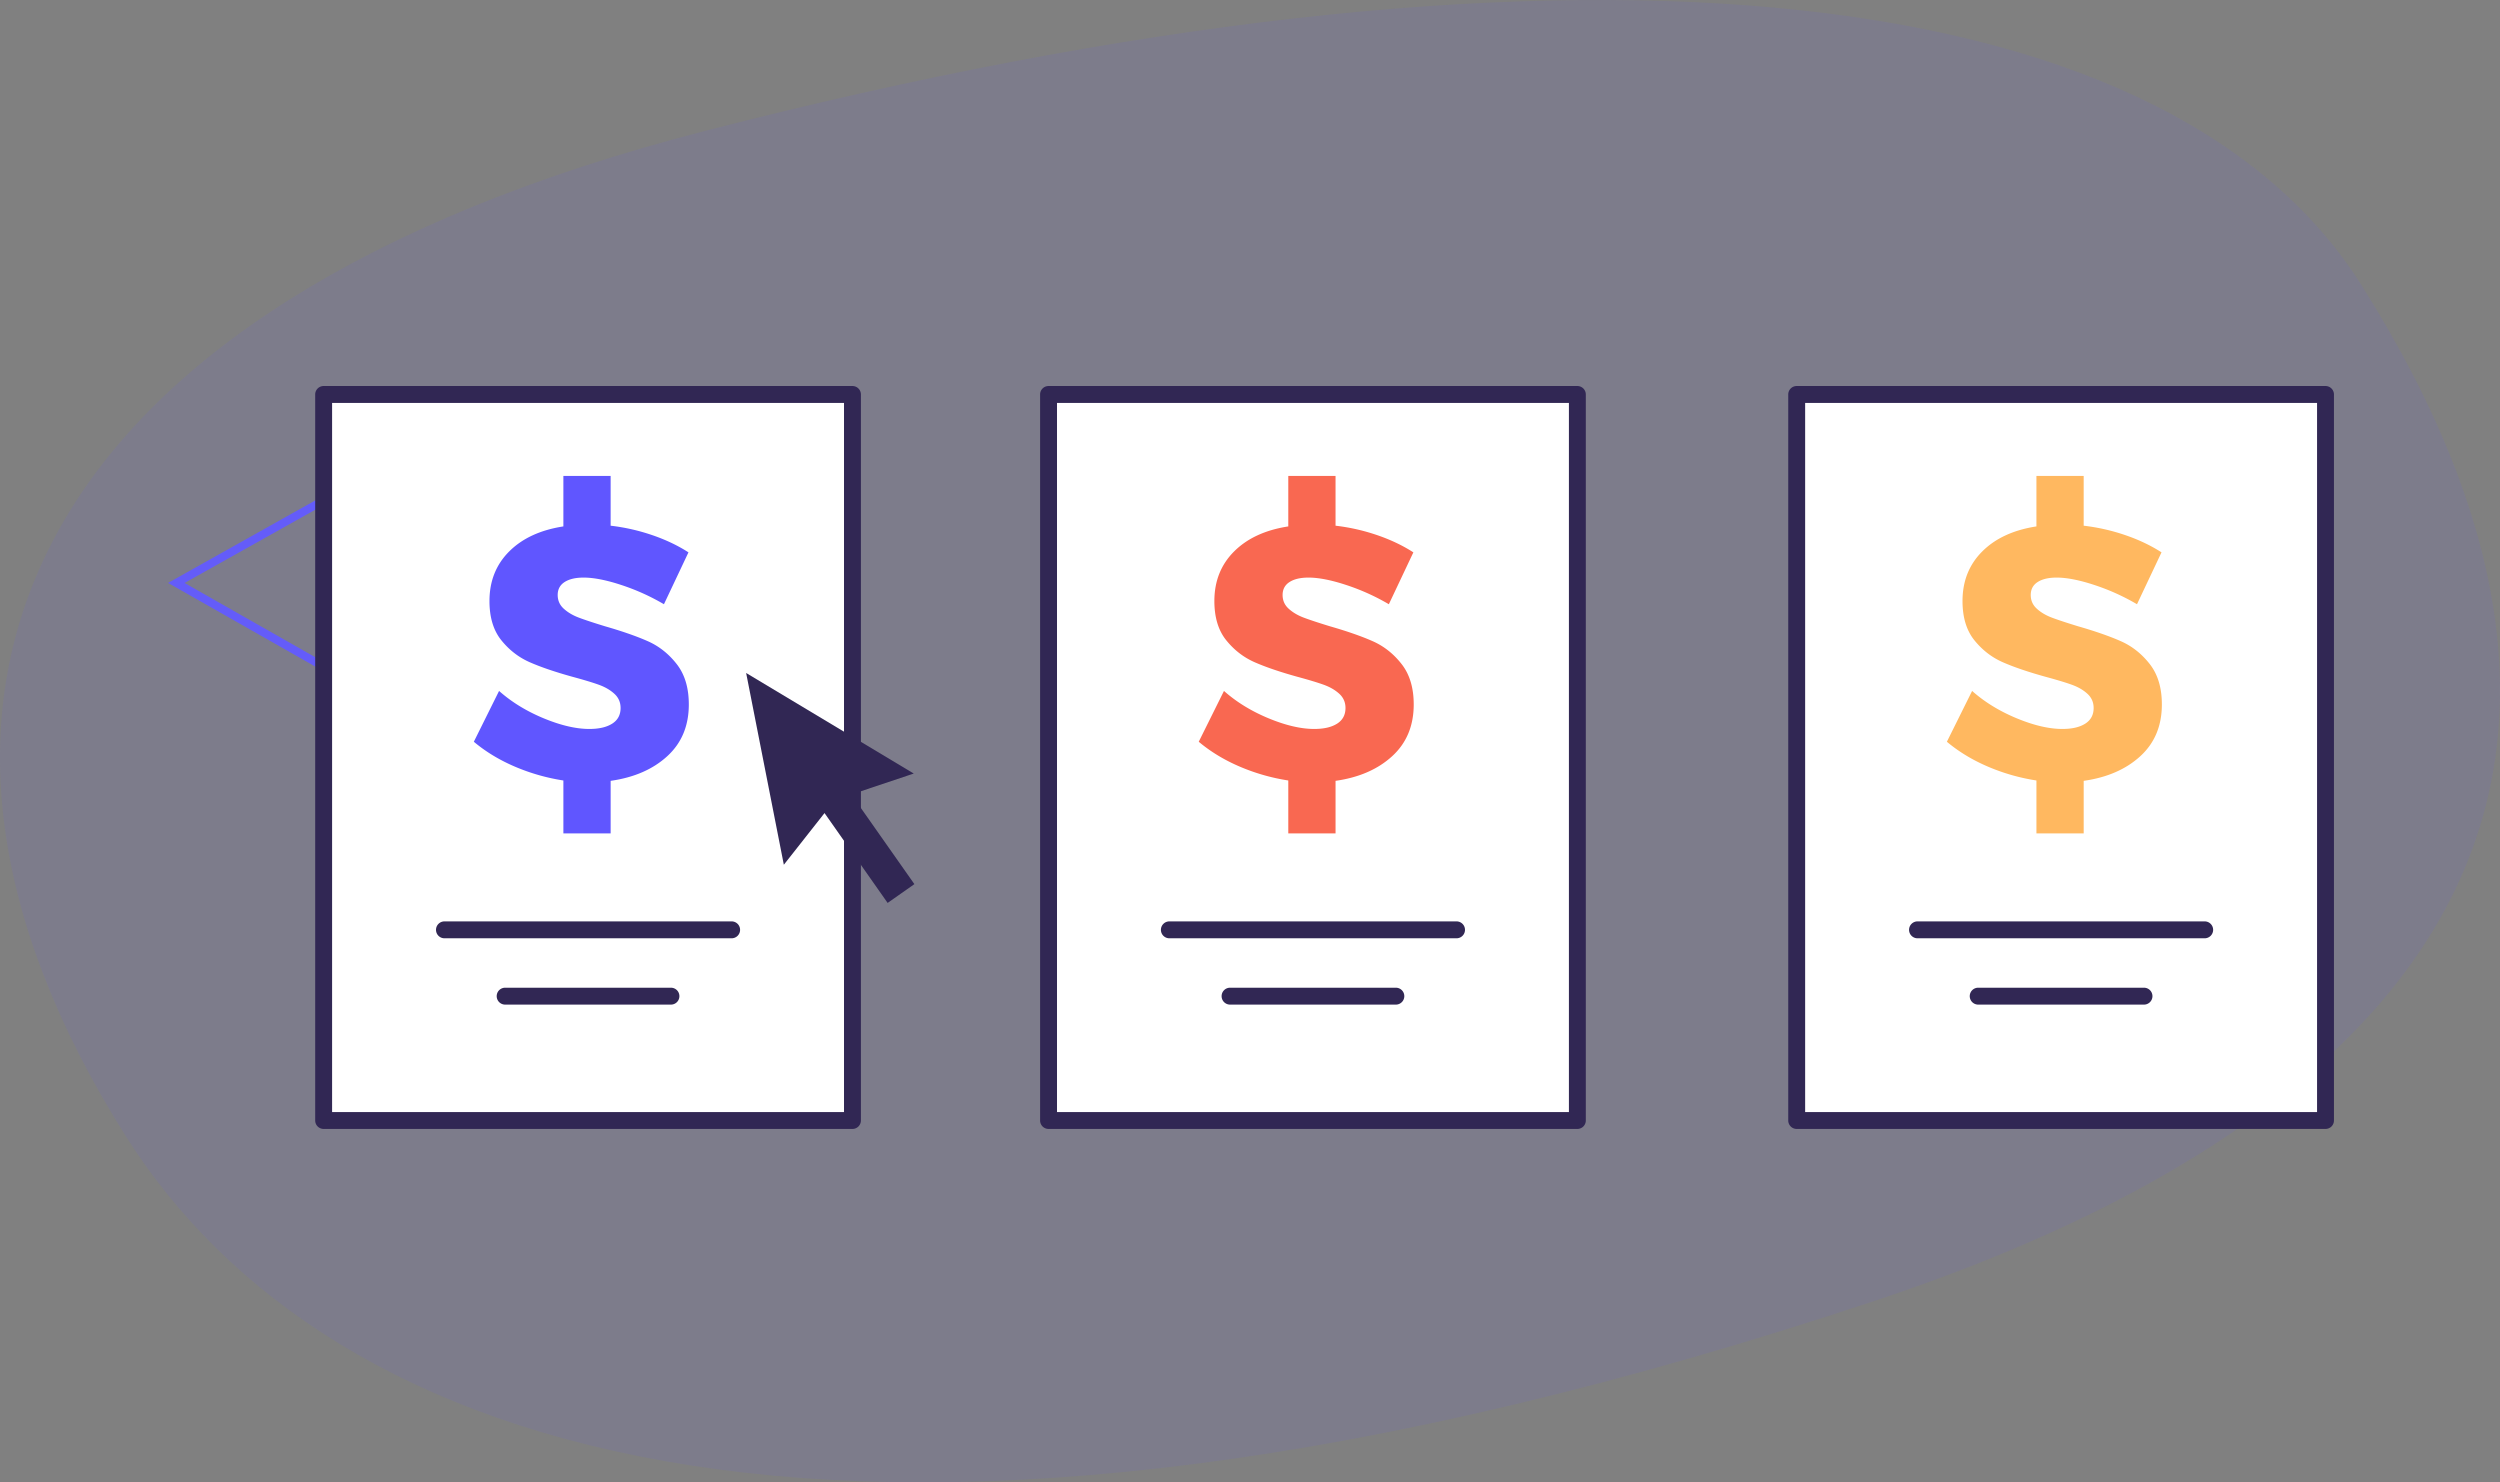
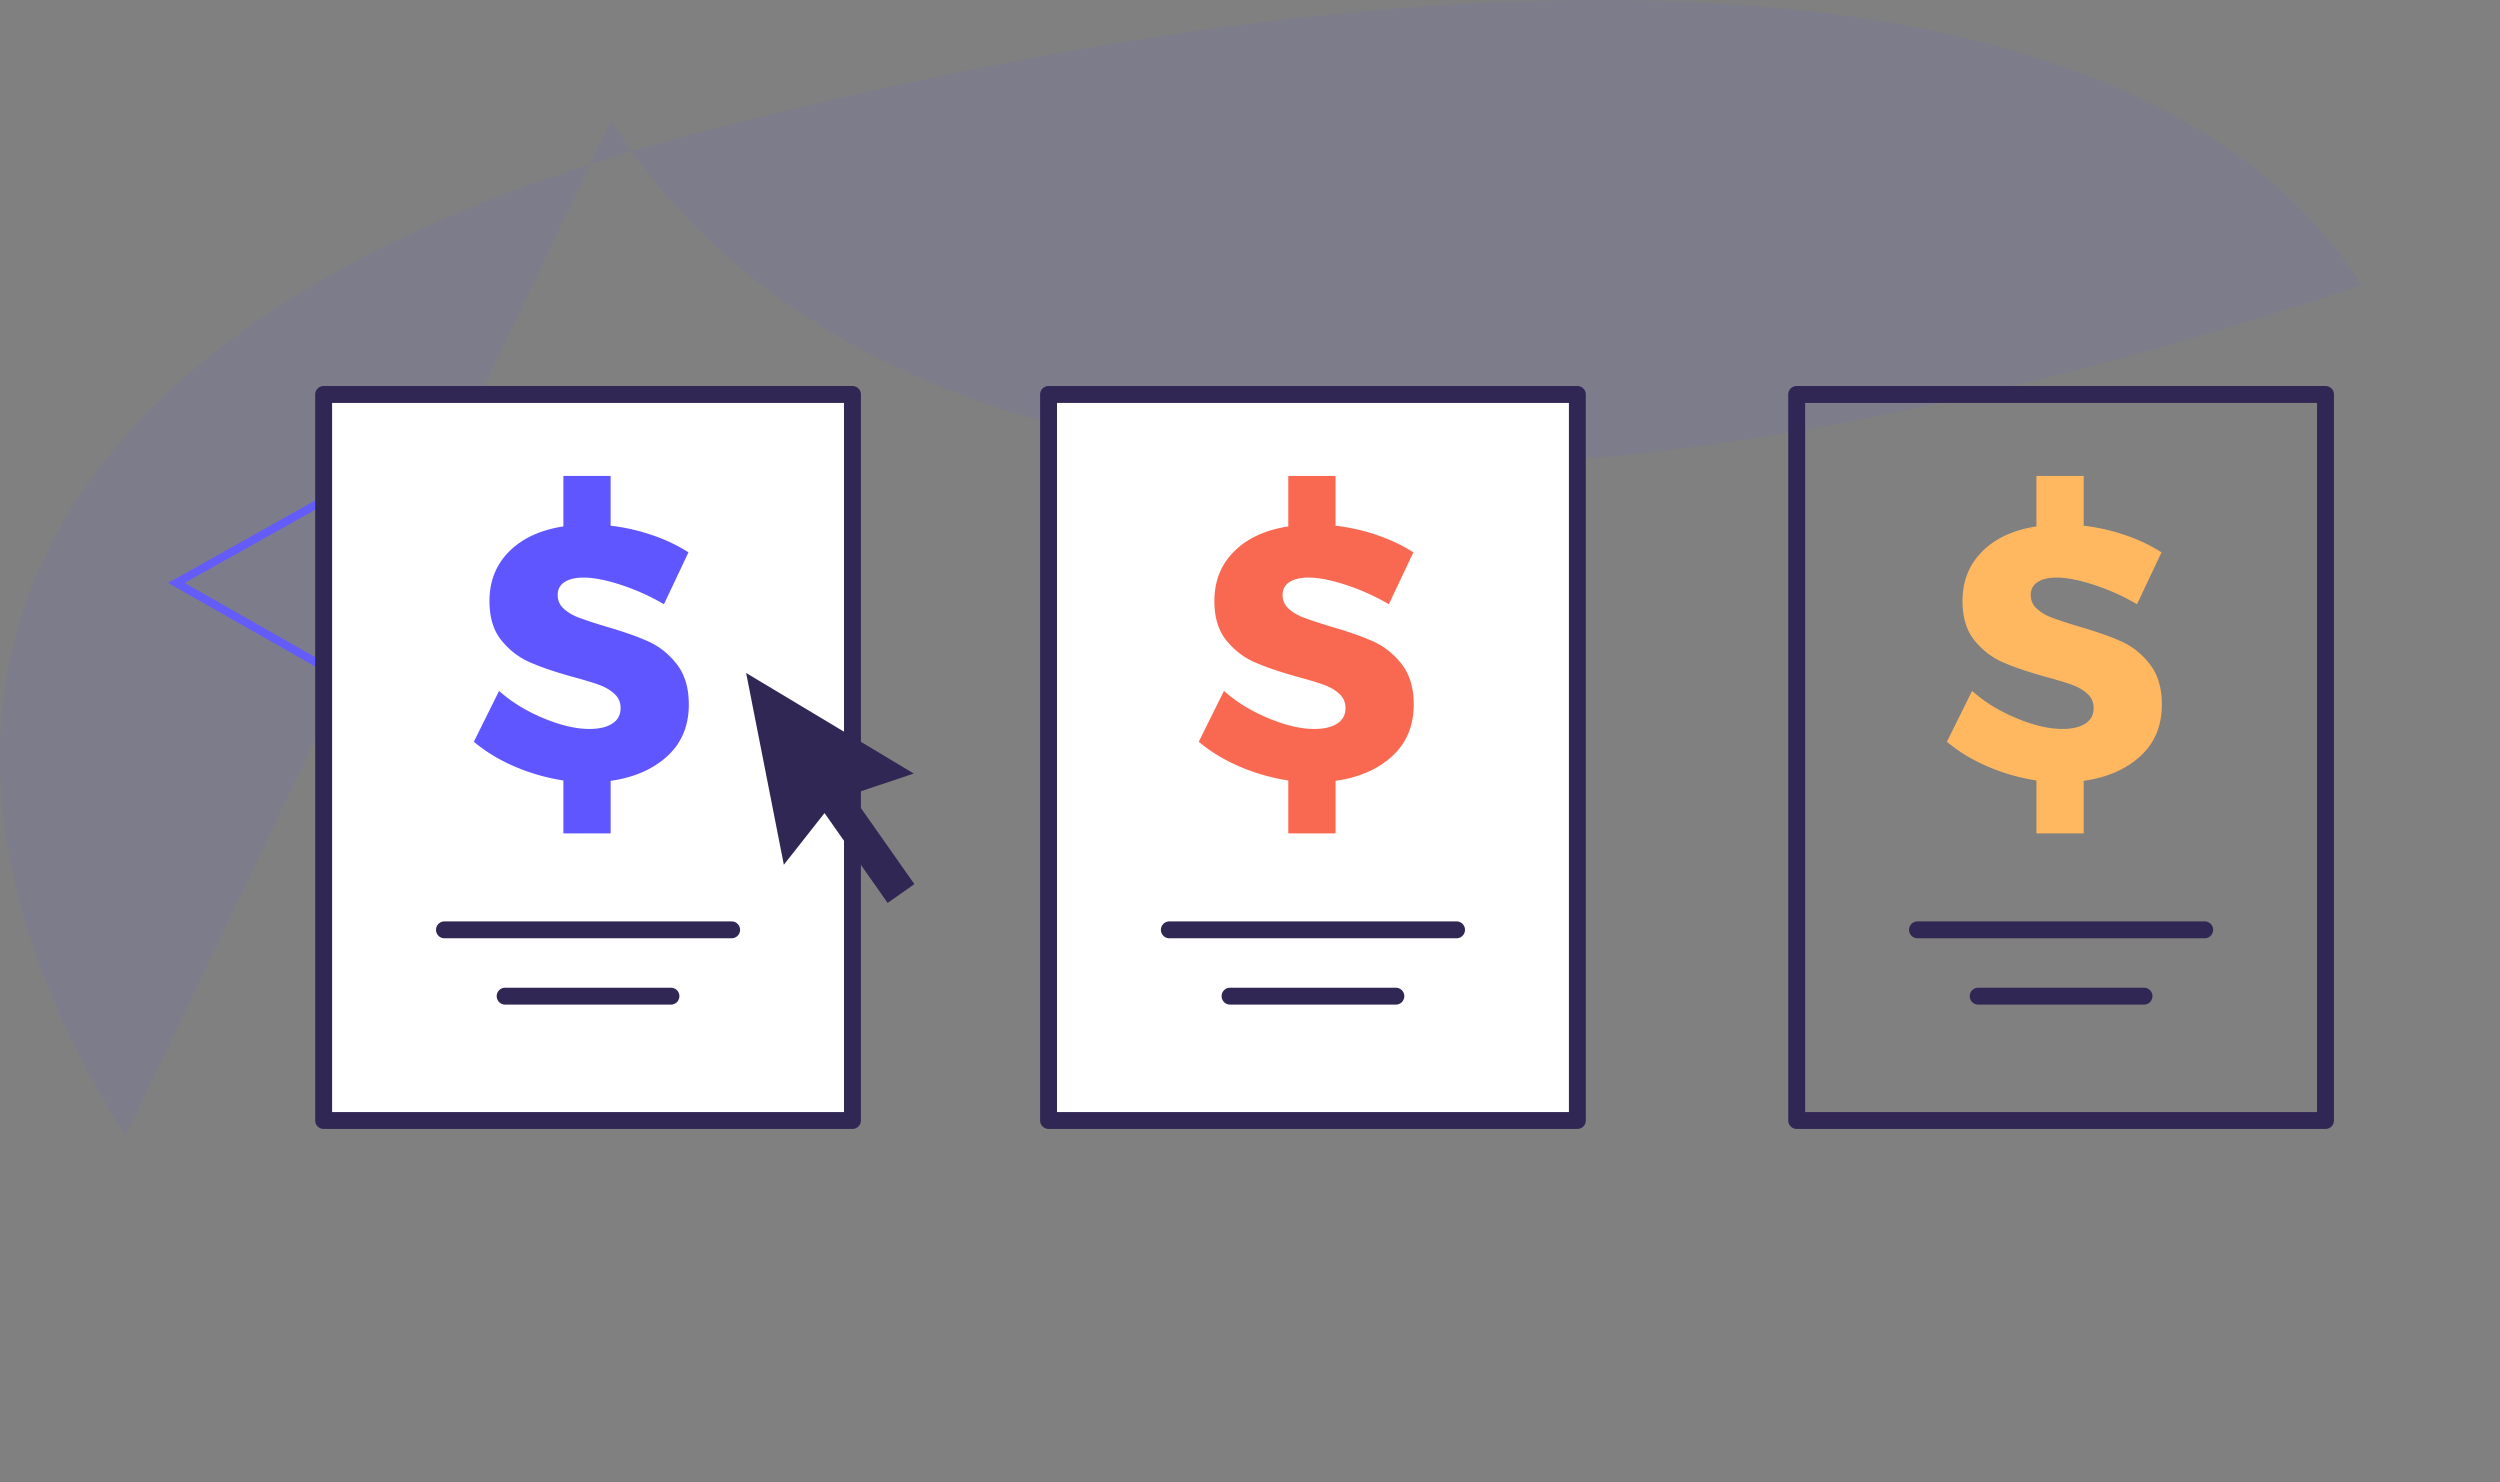
<svg xmlns="http://www.w3.org/2000/svg" width="538" height="319" viewBox="0 0 538 319">
  <rect x="0" y="0" width="538" height="319" fill="#808080" stroke="none" />
  <g fill="none" fill-rule="evenodd">
-     <path d="M27.016 244.416C-32.57 149.924 5.282 65.9 151.786 28.158c182.262-46.954 313.563-34.72 356.412 33.22C575.54 168.174 523.67 239.92 403.709 279.852c-220.926 73.545-333.543 32.985-376.693-35.436" fill="#645CF9" opacity=".1" />
+     <path d="M27.016 244.416C-32.57 149.924 5.282 65.9 151.786 28.158c182.262-46.954 313.563-34.72 356.412 33.22c-220.926 73.545-333.543 32.985-376.693-35.436" fill="#645CF9" opacity=".1" />
    <path d="m102.239 162.988-66.076-37.542 65.621-36.774.455 74.316zm-1.764-3.01-.418-68.337-60.342 33.815 60.76 34.522z" fill="#645CF9" fill-rule="nonzero" />
    <path fill="#FFF" d="M69.648 241.13h113.8V84.89h-113.8z" />
    <path d="M69.648 242.948a1.818 1.818 0 0 1-1.818-1.818V84.89c0-1.004.814-1.818 1.818-1.818h113.8c1.005 0 1.819.814 1.819 1.818v156.24a1.818 1.818 0 0 1-1.818 1.818h-113.8zm1.819-3.637H181.63V86.71H71.467V239.31z" fill="#312754" fill-rule="nonzero" />
    <path d="M148.233 151.596c0 4.588-1.542 8.297-4.626 11.126-3.085 2.83-7.15 4.6-12.197 5.315v11.317h-10.17V167.96a43.322 43.322 0 0 1-10.439-2.982c-3.339-1.428-6.283-3.212-8.832-5.353l5.43-10.935c2.701 2.396 5.9 4.359 9.596 5.888 3.696 1.53 6.972 2.294 9.827 2.294 2.09 0 3.734-.382 4.932-1.147 1.198-.765 1.797-1.886 1.797-3.365 0-1.223-.446-2.243-1.338-3.058-.892-.816-2.014-1.466-3.365-1.95-1.35-.485-3.25-1.058-5.697-1.721-3.67-1.02-6.704-2.052-9.1-3.097s-4.448-2.625-6.156-4.741c-1.707-2.116-2.561-4.932-2.561-8.45 0-4.282 1.414-7.838 4.244-10.668 2.83-2.829 6.716-4.626 11.661-5.39v-10.86h10.17v10.706a42.93 42.93 0 0 1 8.948 2.027c2.906.994 5.506 2.23 7.8 3.709l-5.277 11.164a47.016 47.016 0 0 0-9.138-4.13c-3.237-1.07-5.952-1.605-8.144-1.605-1.733 0-3.097.319-4.091.956-.994.637-1.491 1.567-1.491 2.791 0 1.172.433 2.154 1.3 2.944.866.79 1.937 1.427 3.212 1.912 1.274.484 3.16 1.109 5.658 1.873 3.722 1.07 6.793 2.141 9.215 3.212 2.421 1.07 4.499 2.715 6.232 4.932 1.734 2.218 2.6 5.111 2.6 8.68z" fill="#6056FF" fill-rule="nonzero" />
    <path d="M95.648 201.919a1.818 1.818 0 0 1 0-3.636h61.8a1.818 1.818 0 0 1 0 3.636h-61.8zM108.708 216.191a1.818 1.818 0 0 1 0-3.636h35.68a1.818 1.818 0 0 1 0 3.636h-35.68z" fill="#312754" fill-rule="nonzero" />
    <path fill="#312754" d="m160.569 144.825 36.072 21.639-13.43 4.5 13.564 19.299-5.757 4.047-13.58-19.34-8.756 11.123z" />
    <g>
      <path fill="#FFF" d="M225.648 241.13h113.8V84.89h-113.8z" />
      <path d="M225.648 242.948a1.818 1.818 0 0 1-1.818-1.818V84.89c0-1.004.814-1.818 1.818-1.818h113.8c1.005 0 1.819.814 1.819 1.818v156.24a1.818 1.818 0 0 1-1.818 1.818h-113.8zm1.819-3.637H337.63V86.71H227.467V239.31z" fill="#312754" fill-rule="nonzero" />
      <path d="M304.233 151.596c0 4.588-1.542 8.297-4.626 11.126-3.085 2.83-7.15 4.6-12.197 5.315v11.317h-10.17V167.96a43.322 43.322 0 0 1-10.439-2.982c-3.339-1.428-6.283-3.212-8.832-5.353l5.43-10.935c2.701 2.396 5.9 4.359 9.596 5.888 3.696 1.53 6.972 2.294 9.827 2.294 2.09 0 3.734-.382 4.932-1.147 1.198-.765 1.797-1.886 1.797-3.365 0-1.223-.446-2.243-1.338-3.058-.892-.816-2.014-1.466-3.365-1.95-1.35-.485-3.25-1.058-5.697-1.721-3.67-1.02-6.704-2.052-9.1-3.097s-4.448-2.625-6.156-4.741c-1.707-2.116-2.561-4.932-2.561-8.45 0-4.282 1.414-7.838 4.244-10.668 2.83-2.829 6.716-4.626 11.661-5.39v-10.86h10.17v10.706a42.93 42.93 0 0 1 8.948 2.027c2.906.994 5.506 2.23 7.8 3.709l-5.277 11.164a47.016 47.016 0 0 0-9.138-4.13c-3.237-1.07-5.952-1.605-8.144-1.605-1.733 0-3.097.319-4.091.956-.994.637-1.491 1.567-1.491 2.791 0 1.172.433 2.154 1.3 2.944.866.79 1.937 1.427 3.212 1.912 1.274.484 3.16 1.109 5.658 1.873 3.722 1.07 6.793 2.141 9.215 3.212 2.421 1.07 4.499 2.715 6.232 4.932 1.734 2.218 2.6 5.111 2.6 8.68z" fill="#F96851" fill-rule="nonzero" />
      <path d="M251.648 201.919a1.818 1.818 0 0 1 0-3.636h61.8a1.818 1.818 0 0 1 0 3.636h-61.8zM264.708 216.191a1.818 1.818 0 0 1 0-3.636h35.68a1.818 1.818 0 0 1 0 3.636h-35.68z" fill="#312754" fill-rule="nonzero" />
    </g>
    <g>
-       <path fill="#FFF" d="M386.648 241.13h113.8V84.89h-113.8z" />
      <path d="M386.648 242.948a1.818 1.818 0 0 1-1.818-1.818V84.89c0-1.004.814-1.818 1.818-1.818h113.8c1.005 0 1.819.814 1.819 1.818v156.24a1.818 1.818 0 0 1-1.818 1.818h-113.8zm1.819-3.637H498.63V86.71H388.467V239.31z" fill="#312754" fill-rule="nonzero" />
      <path d="M465.233 151.596c0 4.588-1.542 8.297-4.626 11.126-3.085 2.83-7.15 4.6-12.197 5.315v11.317h-10.17V167.96a43.322 43.322 0 0 1-10.439-2.982c-3.339-1.428-6.283-3.212-8.832-5.353l5.43-10.935c2.701 2.396 5.9 4.359 9.596 5.888 3.696 1.53 6.972 2.294 9.827 2.294 2.09 0 3.734-.382 4.932-1.147 1.198-.765 1.797-1.886 1.797-3.365 0-1.223-.446-2.243-1.338-3.058-.892-.816-2.014-1.466-3.365-1.95-1.35-.485-3.25-1.058-5.697-1.721-3.67-1.02-6.704-2.052-9.1-3.097s-4.448-2.625-6.156-4.741c-1.707-2.116-2.561-4.932-2.561-8.45 0-4.282 1.414-7.838 4.244-10.668 2.83-2.829 6.716-4.626 11.661-5.39v-10.86h10.17v10.706a42.93 42.93 0 0 1 8.948 2.027c2.906.994 5.506 2.23 7.8 3.709l-5.277 11.164a47.016 47.016 0 0 0-9.138-4.13c-3.237-1.07-5.952-1.605-8.144-1.605-1.733 0-3.097.319-4.091.956-.994.637-1.491 1.567-1.491 2.791 0 1.172.433 2.154 1.3 2.944.866.79 1.937 1.427 3.212 1.912 1.274.484 3.16 1.109 5.658 1.873 3.722 1.07 6.793 2.141 9.215 3.212 2.421 1.07 4.499 2.715 6.232 4.932 1.734 2.218 2.6 5.111 2.6 8.68z" fill="#FFB860" fill-rule="nonzero" />
      <path d="M412.648 201.919a1.818 1.818 0 0 1 0-3.636h61.8a1.818 1.818 0 0 1 0 3.636h-61.8zM425.708 216.191a1.818 1.818 0 0 1 0-3.636h35.68a1.818 1.818 0 0 1 0 3.636h-35.68z" fill="#312754" fill-rule="nonzero" />
    </g>
  </g>
</svg>